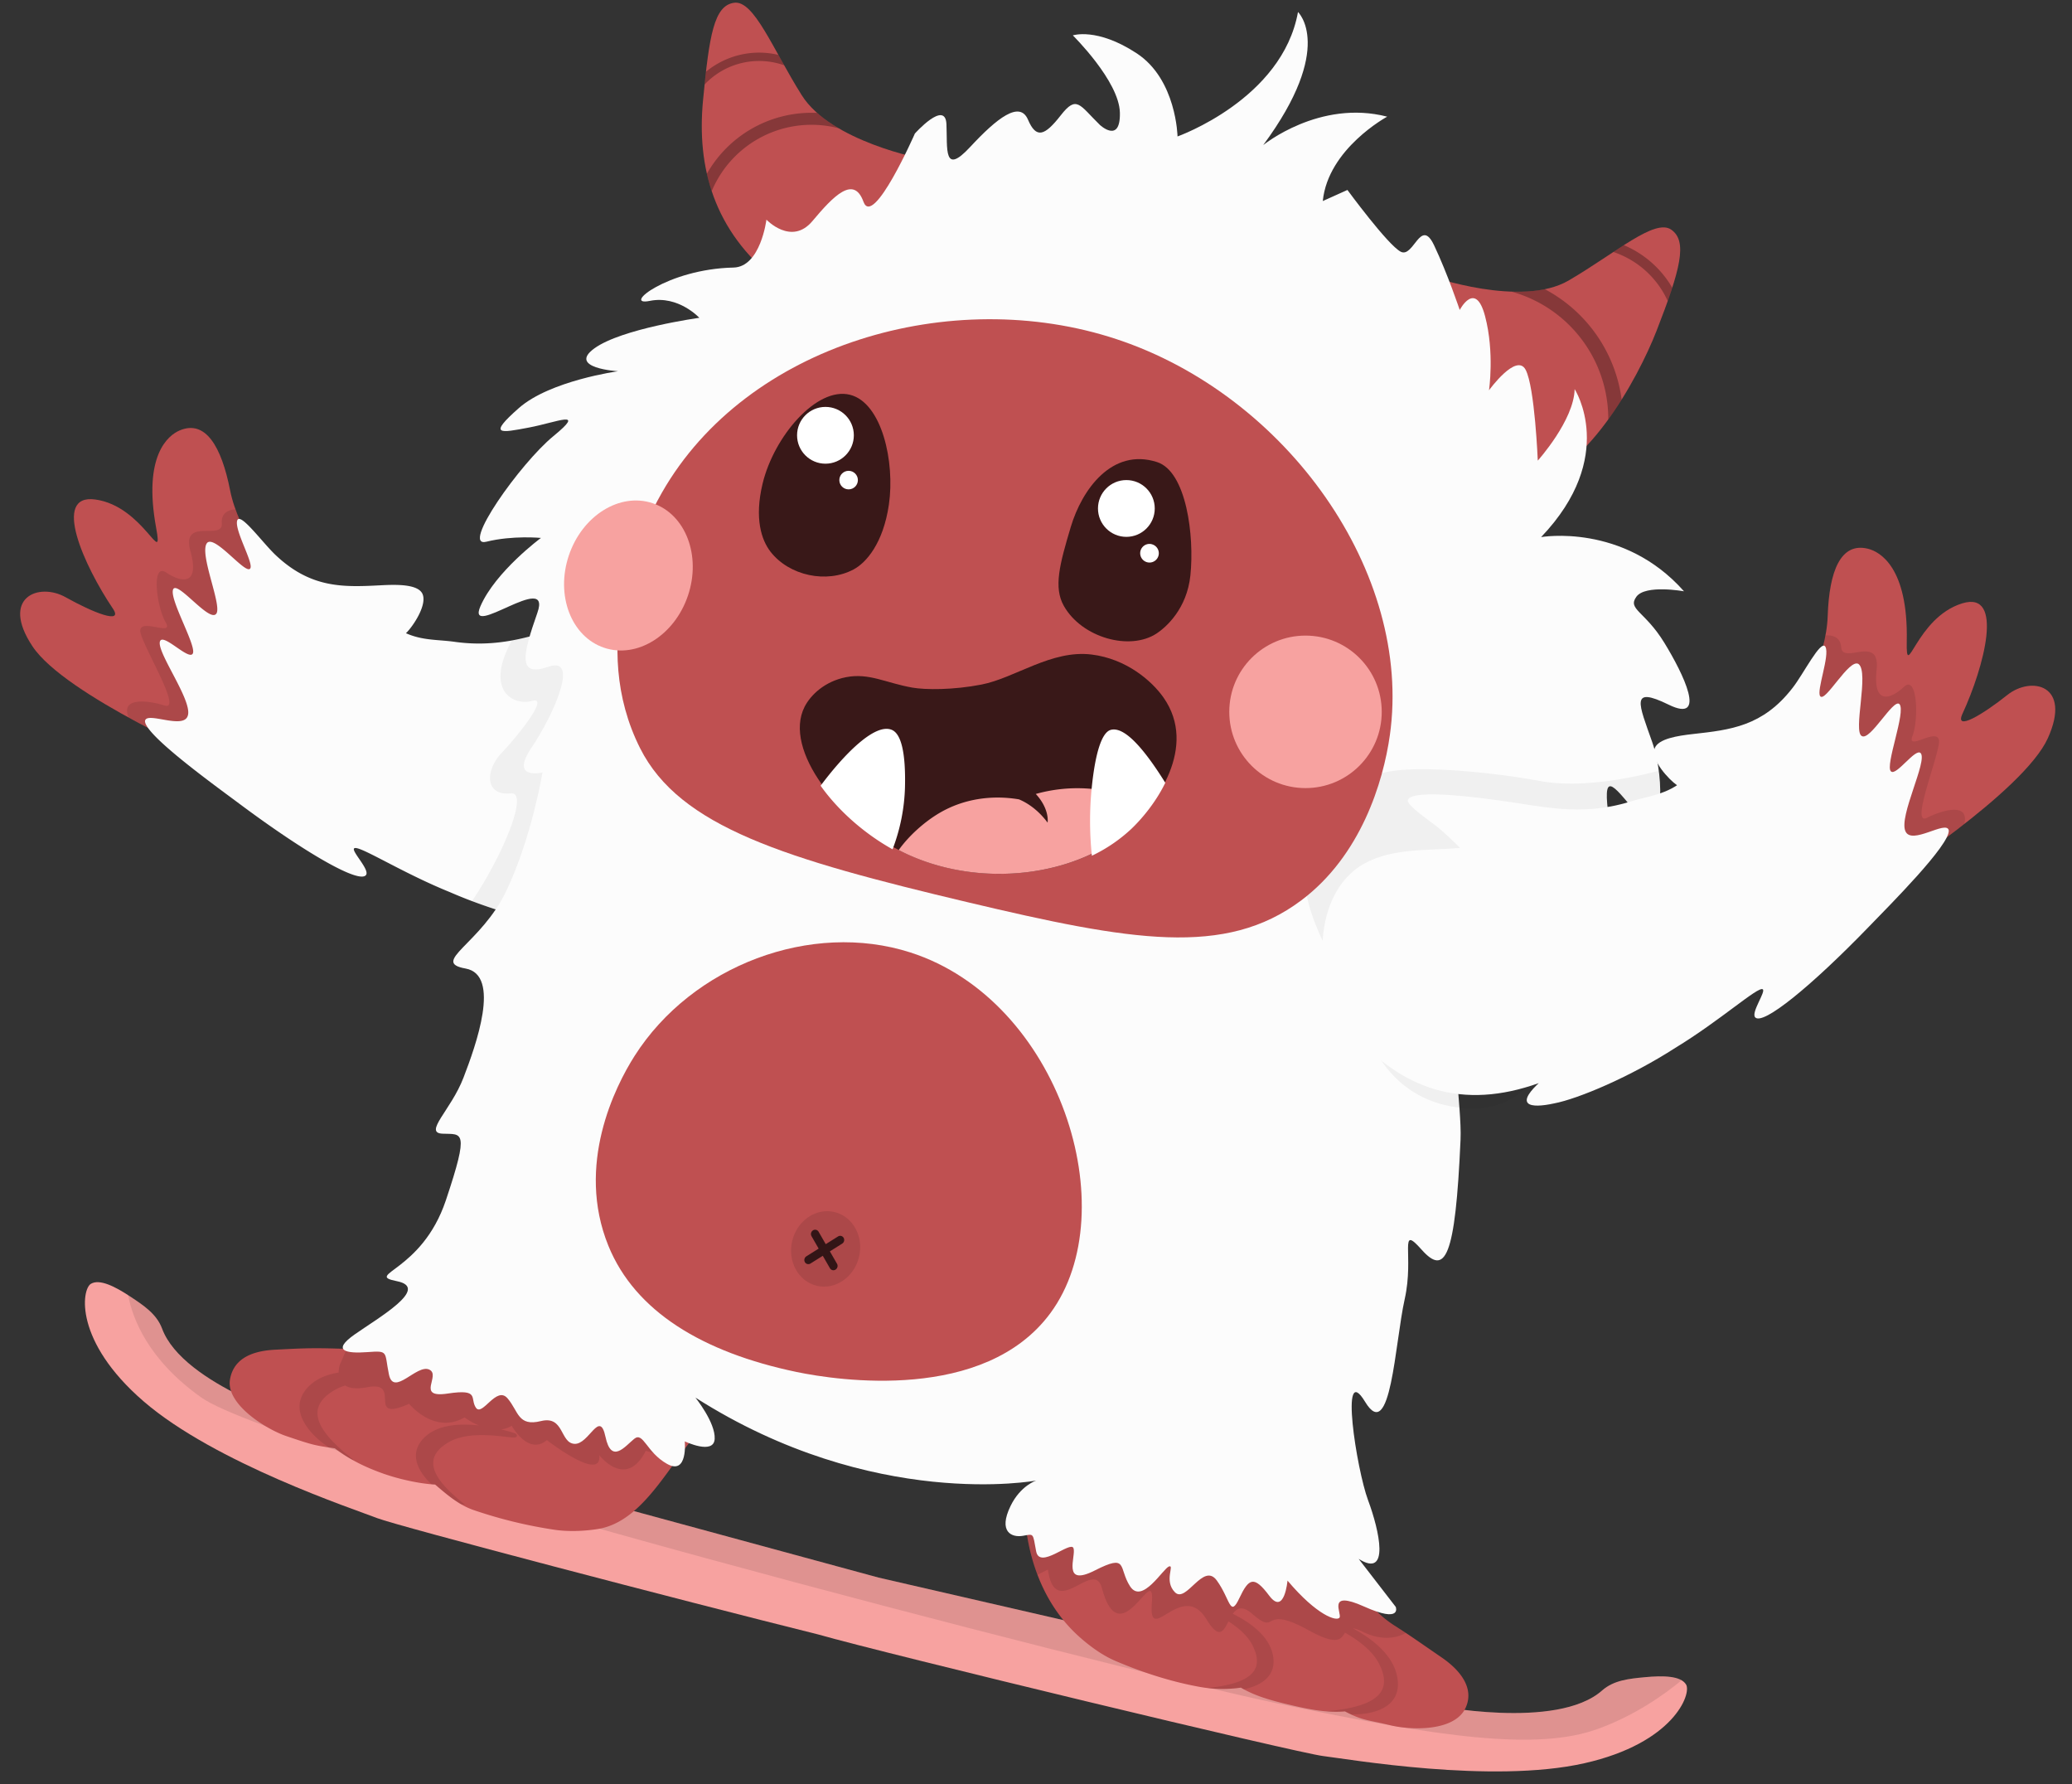
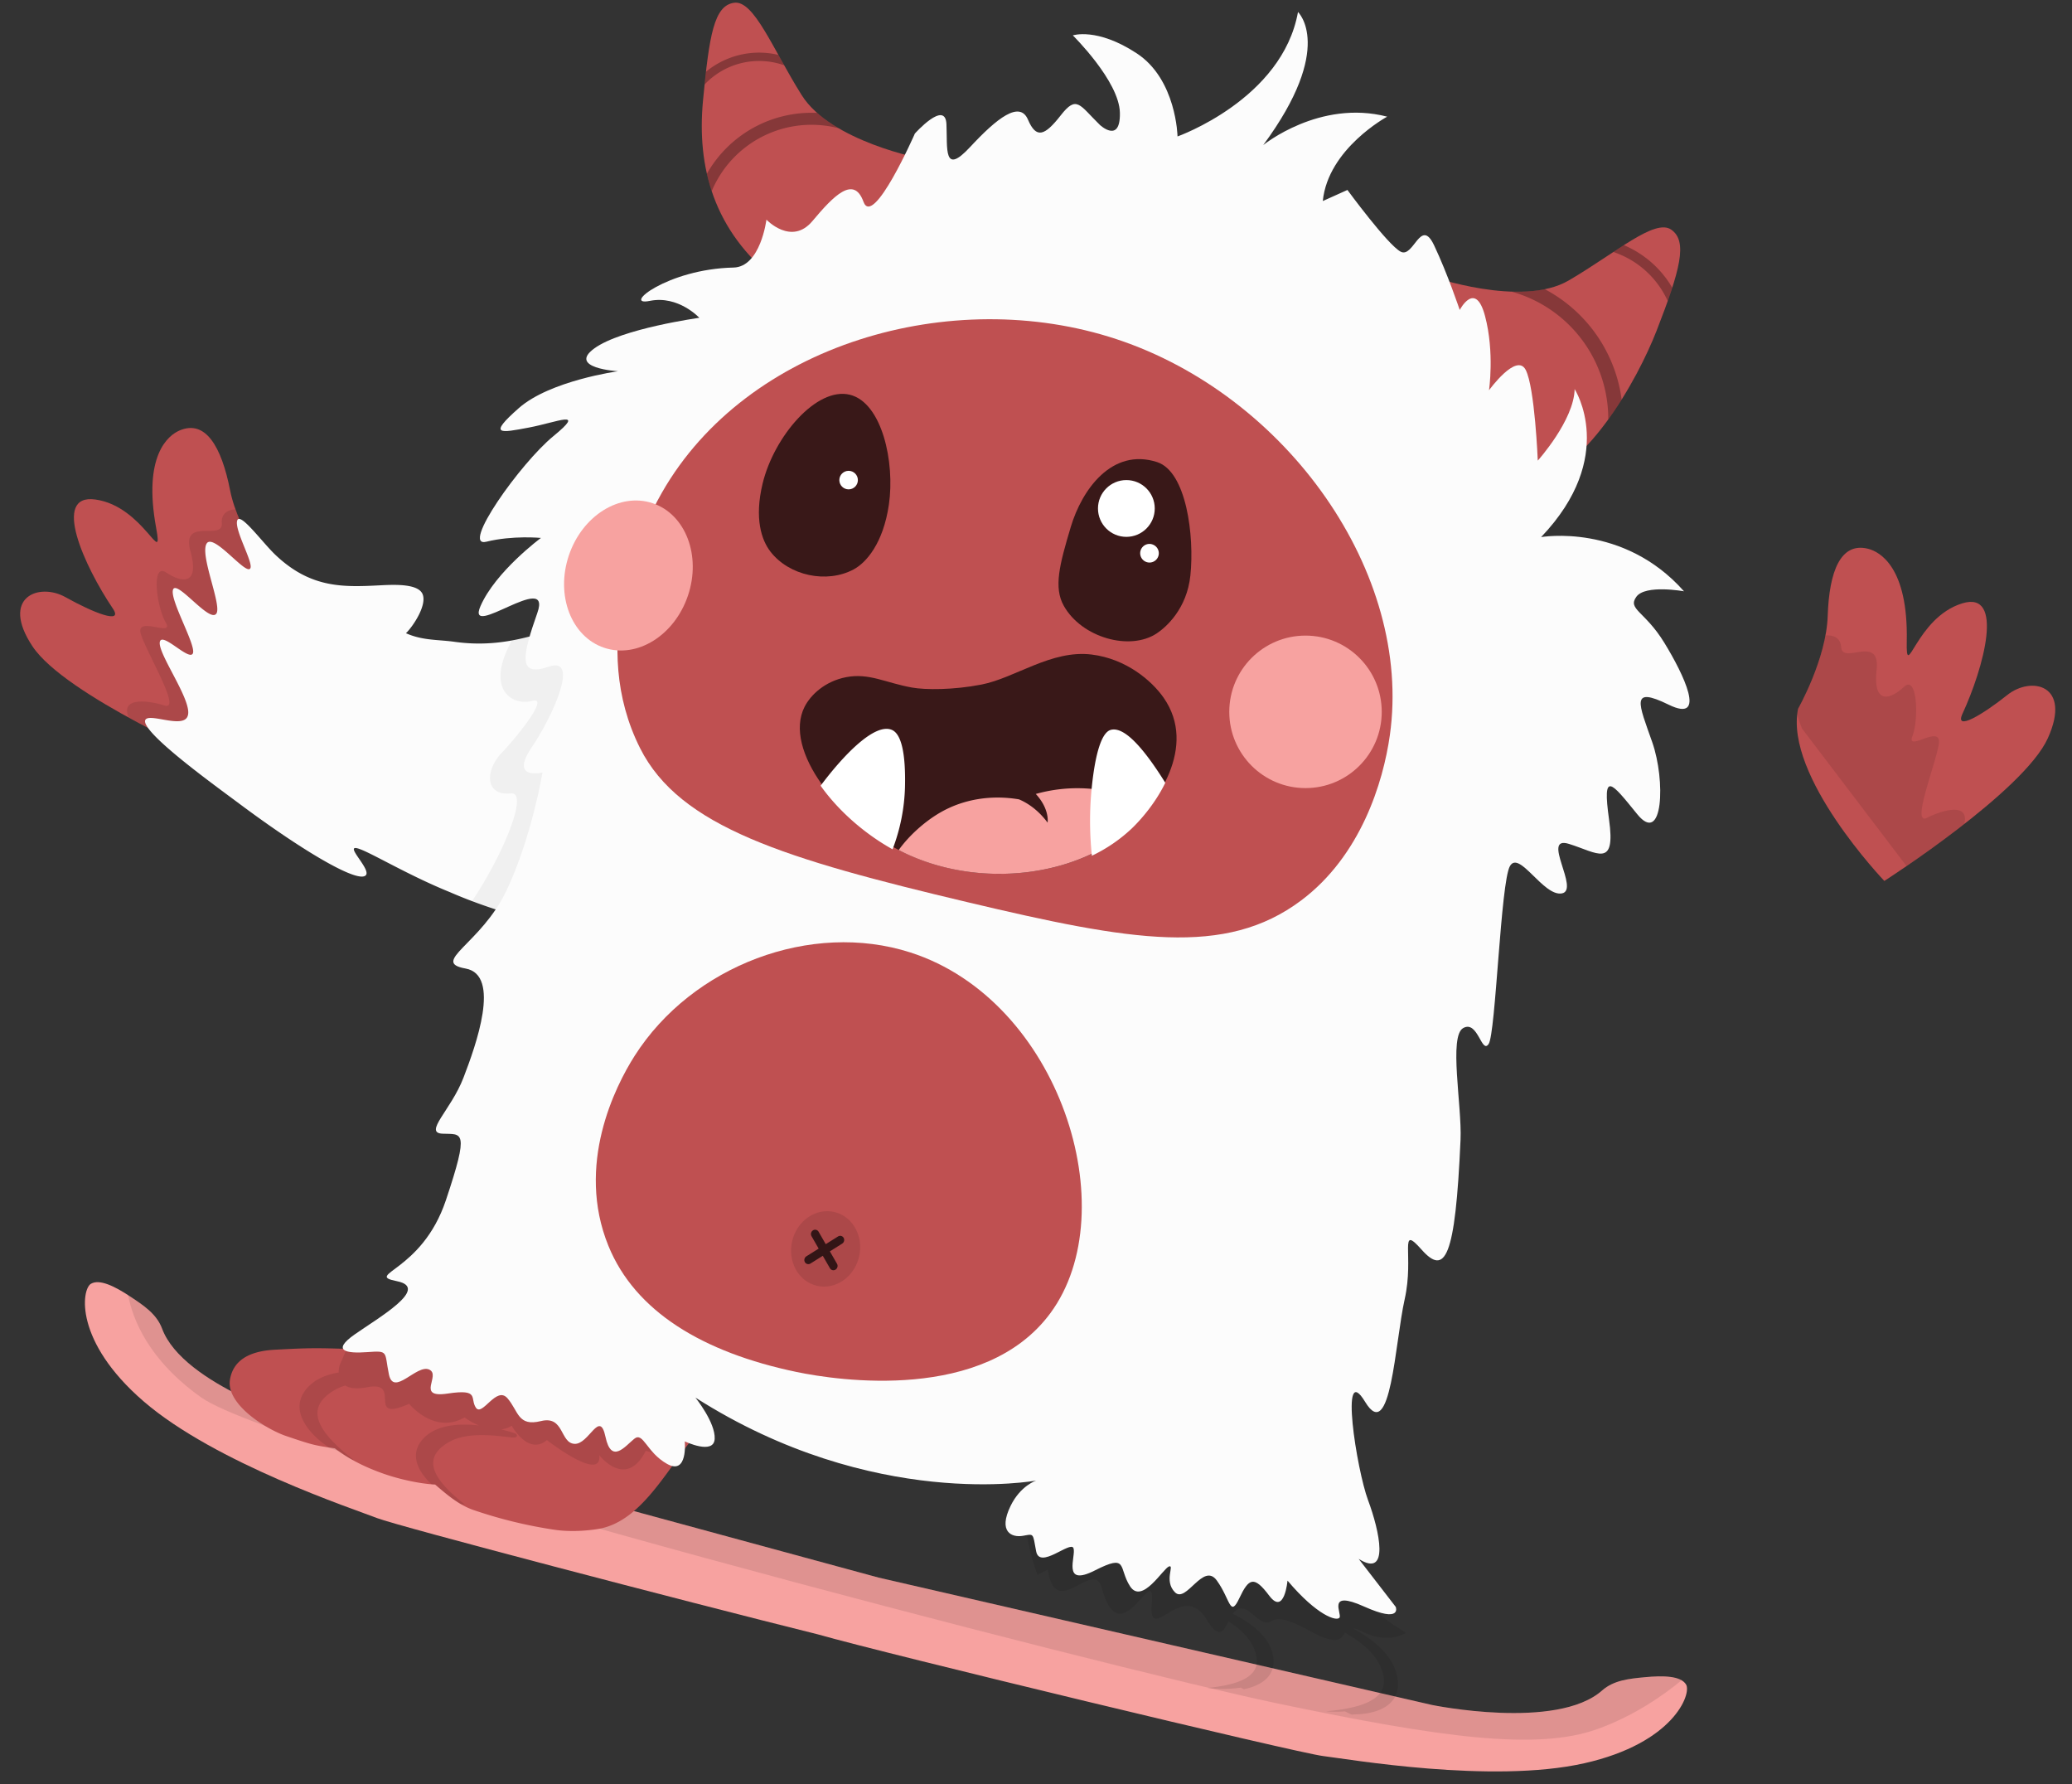
<svg xmlns="http://www.w3.org/2000/svg" fill="#000000" height="1887" preserveAspectRatio="xMidYMid meet" version="1" viewBox="-21.3 -2.8 2192.1 1887.0" width="2192.1" zoomAndPan="magnify">
  <rect x="-21.3" y="-2.8" width="2192.1" height="1887.0" fill="#333333" stroke="none" />
  <g data-name="Layer 2">
    <g data-name="Layer 1">
      <g id="change1_1">
        <path d="M1492.38,289.33s95.91,33.78,146,4.5,91.11-66,108.53-53.67,9.67,42-15.74,107.21c-20,51.17-75.58,152.66-140.06,162.19C1591.1,509.56,1492.61,407.75,1492.38,289.33Z" fill="#bf5051" fill-rule="evenodd" />
      </g>
      <g id="change2_1">
        <path d="M1613.08,303.09a155.34,155.34,0,0,1,81.28,116.71c-4.46,7.11-9.19,14.18-14.17,21.05a139.58,139.58,0,0,0-102.45-135.2A151.75,151.75,0,0,0,1613.08,303.09Zm130,12.47a96.8,96.8,0,0,0-57.52-51.84c3.83-2.52,7.54-4.94,11.13-7.22a107.69,107.69,0,0,1,51.18,45q-2.14,6.63-4.79,14.07Z" data-name="Rectangle 11 copy 2" fill-rule="evenodd" opacity="0.3" />
      </g>
      <g id="change1_2">
        <path d="M954.82,165.29s-97-18.23-127.91-67.39S776.43-2.84,755.34.12s-26.28,33.58-32.89,103.5,10.86,137.69,77.5,190C800,293.59,900.19,270.87,954.82,165.29Z" data-name="Shape 29 copy" fill="#bf5051" fill-rule="evenodd" />
      </g>
      <g id="change2_2">
        <path d="M843.2,116.63a145,145,0,0,0,22.87,16.27,114.42,114.42,0,0,0-134.39,66.46c-2-6.06-3.7-12.19-5.11-18.39A127.25,127.25,0,0,1,843.2,116.63ZM724.13,86.55q.72-7,1.45-13.43a88.17,88.17,0,0,1,76.6-17.86q3,5.37,6.11,11a79.26,79.26,0,0,0-84.16,20.32Z" data-name="Rectangle 11 copy" fill-rule="evenodd" opacity="0.3" />
      </g>
      <g id="change3_1">
        <path d="M130.53,1479.34c75.71,65.41,222.55,114,247.29,123.63,21.27,8.29,321.72,87,466.14,122.92,72.28,20.64,507.11,125.39,534.48,128.69,26.35,3.16,178.75,29.6,276.36,7.65,94.89-21.35,113.6-73.49,107.72-83.27-5.49-9.18-23.83-9.68-43.8-7.75-15.79,1.52-32.57,3-45,14-48,42.54-180.1,15.33-180.1,15.33l-585.44-134.7L301.75,1501s-129.3-38.33-151.57-98.5c-5.76-15.57-19.88-24.75-33.08-33.54-16.7-11.13-33.1-19.34-42.27-13.84C65,1361,56.93,1415.76,130.53,1479.34Z" data-name="Shape 65 copy" fill="#f7a2a0" fill-rule="evenodd" />
      </g>
      <g id="change2_3">
        <path d="M191.77,1475.41c83.8,59.21,960.79,286.26,1136.77,323.17s276.26,50.33,340,27.53c39.72-14.22,71.2-36.74,89.26-51.68-8.15-4.75-23.07-4.76-39-3.22-15.79,1.52-32.57,3-45,14-48,42.54-180.1,15.33-180.1,15.33L908.2,1665.82,301.75,1501s-129.29-38.33-151.57-98.5c-5.76-15.57-19.87-24.75-33.07-33.54-1-.64-1.91-1.27-2.86-1.88C118.8,1391.29,135,1435.3,191.77,1475.41Z" fill-rule="evenodd" opacity="0.1" />
      </g>
      <g id="change1_3">
-         <path d="M1435.84,1702.12a112.12,112.12,0,0,0,19.45,15.26c17,10.89,23.14,15.44,48.63,32.93,22.26,15.28,34,34,25.47,53-11.5,25.68-58,24-79.75,18.74-24.68-5.94-29.08-4.75-48.05-14.68-19.6,1.63-38.67-2.27-57.8-6.79-18.18-4.29-36.19-8.86-52.3-18.34a136.59,136.59,0,0,1-46.25-1.3c-22.87-4.26-52.53-12.49-86.37-26.91-15.83-6.74-29.58-17.85-37.69-25-33.65-29.76-52.43-72.5-57.61-120.58l346.14,74.2Q1422.78,1692.38,1435.84,1702.12Z" fill="#bf5051" fill-rule="evenodd" />
-       </g>
+         </g>
      <g id="change2_4">
        <path d="M1064.11,1613.11a217.43,217.43,0,0,0,12.23,49.8l11-5.59c7.75,55.41,48.54-12.61,57.11,19.55,19.63,73.64,56.65-31.28,52.86,15.89s31.84-25.38,57.73,17.12c13.45,22.08,18,12.77,23.34,2.28,10.19,6.57,20.26,15,25.47,25.41,12,24,2.13,40.15-47.89,45a134.06,134.06,0,0,0,35.57-.36c1,.59,2,1.18,3.08,1.74,13.94-2.88,34.64-11.11,31.06-34.55-3.22-21-23.72-35.84-42.7-45.26,4.28-6,10-9,20.11-.28,29.31,25.26,8-11,60.15,17.73,31.32,17.22,34.37,8.74,38.44,2.51,13.71,7.85,28.81,18.74,36,32.79,13.82,27.19,2.29,45.34-56.06,50.36a122.39,122.39,0,0,0,20.08.09c2.56,1.34,4.85,2.48,7,3.46l5.19-.4s49.4.71,43.27-38.27c-3.79-24.09-26.6-41.53-47.11-52.58,2.42.23,5.56,1.23,9.8,3.34,23.51,11.71,39.93,5.13,46.3,1.44-3.23-2.13-6.66-4.37-10.73-7a112.43,112.43,0,0,1-19.44-15.26l-26.14-19.51-345.55-74.07Z" data-name="Shape 55 copy 3" fill-rule="evenodd" opacity="0.1" />
      </g>
      <g id="change1_4">
        <path d="M361.24,1421.25a98.87,98.87,0,0,1-24.61,2.41c-29.58-.92-40.28-.22-66.95,1.14-29.11,1.48-44.47,12.44-47.68,31.62-4.35,26,38.2,52.46,59.37,59.66,28,9.48,30.1,10,51.56,13,15.58,12,33,20.34,51.5,26.86,17.6,6.21,39.77,10.8,54.63,11.47,12.5,10.71,25.4,21.87,41.13,27.14a485.12,485.12,0,0,0,85.57,20.76c17,2.42,34.54.88,45.24-.82,44.42-7,70.76-58.64,101.21-96.65-110.35-41.51-208.08-57.52-318.44-99Z" data-name="Shape 54 copy" fill="#bf5051" fill-rule="evenodd" />
      </g>
      <g id="change2_5">
        <path d="M303.7,1465.34c-26.28,29.76,19.72,60.59,19.72,60.59l3,2.25,6.54.94A152.55,152.55,0,0,0,350.79,1541l1.91.15c-46.79-36.1-46.71-57.86-20.27-73.51a52.6,52.6,0,0,1,11.52-4.94c4.48,2.8,11.72,4,23.27,1.79,38.21-7.39-2.71,38.26,44.35,17.54,0,0,26.37,32.85,58.62,14.41a79.29,79.29,0,0,0,15,8.44c-21.18-2.34-45.8-.79-59.42,14.76-15.89,18.14-1.41,37.23,9.49,47.6,1.31.1,2.58.2,3.8.26,8.63,7.4,17.45,15,27.27,20.74l4.29.33c-41.3-32.13-41.16-51.57-17.69-65.65s63.45-4.64,69.58-5.27,1.44-4.29,1.44-4.29-5.92-2.07-15-4.25a27.55,27.55,0,0,0,11.12-3.85s17.51,31.88,37.23,15.16c0,0,58.43,45.5,55.45,16,0,0,28.16,36.63,49.15-4.65l33.09,9.11c3-4.21,6.06-8.38,9.12-12.47l-1.23-13.9c-88-32.21-168.41-48.92-254.15-76.5l-72.47-17.8q-7.53.54-15.05,1.11a102.26,102.26,0,0,1-15.58,2.25l-7.7,17.88a27.76,27.76,0,0,0-.9,7.48C324.08,1451,312.09,1455.85,303.7,1465.34Z" data-name="Shape 55 copy 2" fill-rule="evenodd" opacity="0.1" />
      </g>
      <g id="change1_5">
        <path d="M268.85,607.67S231,560.8,222.15,515.83c-9.14-46.38-26.05-75.08-53.52-63.3-12,5.16-38.78,26.37-24.76,102.83,8.17,44.51-13.13-22.77-64.31-29.83C32.9,519.1,68,596.25,98.05,640.8c11.86,17.54-21.54,4.05-49.95-11.92s-69.36.22-35,52,195,121.22,195,121.22S294.79,675.73,268.85,607.67Z" fill="#bf5051" fill-rule="evenodd" />
      </g>
      <g id="change2_6">
        <path d="M268.08,629a136.23,136.23,0,0,0,2.63-15.69c-.54-1.93-1.16-3.83-1.86-5.68,0,0-27.43-34-41.05-71.88-7.07.7-15.36,3.85-14.44,14.93,1.57,19-43.25-7.14-33.17,29.61s-9.69,33.14-25.74,22.4-10.11,36.34-.41,52.93-33.79-8.91-26,13.36,42.89,80.21,24.66,74.41c-16.51-5.25-47.34-9.44-37.8,12.77,25.24,13.86,49.87,25.88,67.46,34.14Z" fill-rule="evenodd" opacity="0.1" />
      </g>
      <g id="change4_1">
        <path d="M271.28,585.22c37.45,34.82,71.83,33,111.07,31,16.87-.87,37.67-1,43,8.5,6.13,11.45-9.63,35-17.16,42.23,17.85,8,34.55,6.62,52.26,9.22,55.12,7.44,94.16-11.13,137.84-24.11,48.21-15,90.12-24.29,93.63-15.08,1.88,5-21.06,26.86-26.95,33.37q-10.35,12.2-19.51,25.13a692.89,692.89,0,0,1,102.79.13c98.42,7.22,164.68,18.35,178.91,36.17,35,40.26-41.4,117.54-79.54,150.49-67.17,56.93-160.86,87.51-244.4,72.16,9.06,6.06,18.57,14.1,14.55,19.27-3.21,4.13-14.17,5.21-27.1,4.5-25.94-.66-84.47-14.88-136.07-37.4-51.85-21-96.79-50.29-101.18-46.29-3.3,2.84,16.25,22.05,12.63,28-6.44,10.34-64.44-23.27-134.17-75.24-25.36-18.93-99-71.89-99.78-87.12.54-11.47,41.62,9.75,45.42-6.48,4.44-16.83-35.41-69.59-29.18-78.91,4.66-6.29,29.46,20.18,34.06,14.1,5.73-6.67-26.24-60-20.22-68.87,5.42-7,36.67,33.63,44.66,27,8.8-6-18.73-65.37-8.81-75.79,8.74-7.86,41.57,35.28,45.54,27,3.25-6.09-17.2-40.73-13.89-50.58C233,538.45,257.37,572.56,271.28,585.22Z" data-name="Shape 1 copy" fill="#fcfcfc" fill-rule="evenodd" />
      </g>
      <g id="change2_7">
        <path d="M581.63,977.58,602.1,685.81l-14.66-30.39c-22.24,7.07-43.69,14.93-67.23,19.22a124.43,124.43,0,0,0-8.43,18.69c-12.84,37.33,11.65,50.28,30.11,45.16s-15.42,37.18-32.62,55.21-18,45.67,10,42.65c19-2-7.6,64-41.22,114C517.53,965.23,557.54,975,581.63,977.58Z" fill-rule="evenodd" opacity="0.05" />
      </g>
      <g id="change4_2">
        <path d="M754.71,280.2c-70,1.49-118.74,41.38-88.55,35.25s52.41,17.9,52.41,17.9-82.25,11.36-111.08,32.35,25.1,24.16,25.1,24.16-71.93,9.84-105,39-19.7,26.29,10.47,20.61,61.36-19.86,26.21,8.95-98.83,118.68-71,111.76,57.74-4,57.74-4-48,35.44-64,72.19,76.13-38.35,60.25,6.9-21.18,68.63,11.93,57.09,4.95,51.51-18.3,85.88,11.73,26.07,11.73,26.07-11.24,68.38-38.1,124.93-81.09,75.63-43.26,82.39S482.14,1103,469,1137.18s-42.57,58.26-22.12,59.14,29-5.48,3.5,70.53-87.35,78.35-51.74,85.48-19.77,38.78-44.63,56.25-9.29,20.46,13.5,18.76,17.71-.4,22.65,23.57,29.3-11,42.53-5.14-14.82,30.63,19.64,25.41,23.18,5.23,29.89,15,21.6-23.64,33.38-10,10.78,30.19,35.43,24.1,20,23.18,35.42,24.09,26.58-36.93,32.8-7.51,20.71,10.1,30.41,2.23,12.81,14.24,34.84,26.53,18.7-23.84,18.7-23.84,30.69,14.65,31.6-2.65-20.36-43.65-20.36-43.65C902.9,1595.6,1075,1563.18,1075,1563.18s-16.72,5.34-27.19,26.94c-13.22,27.26,1.06,33.57,13,31.54s10.44-3.42,14.09,16.33,36.41-11.46,39.5-3.31-13,41.67,22.66,23.58,24.52-2.82,37.2,16.78,35-18.89,41.22-21-5.78,15.22,6.26,27.33,29.88-32.4,44.31-12.45,13.83,39.88,23.83,18.69,15.51-24.11,31.61-2.64,19.35-15.94,19.35-15.94c31.39,37.18,52.05,43.3,55,39.17s-14.28-29.82,26.07-11.73,33.45.39,33.45.39l-39.25-50.83c33.27,21.11,22-29.71,9.93-62.1s-30.42-149.15-3.11-104,31.49-62.12,41.87-108.53-6.92-80.35,17.9-52.43,35.7,9.68,41.2-116.42c1.56-35.75-12.69-109.46,2.88-118s19.38,28.11,26.86,16.86,12.66-170.68,22.49-188.08,35.36,32.29,54.92,28.84-22.59-61.74,7.57-52.36,49.7,26.31,42.39-25.82,2.26-39.59,29.76-5.67,30.17-35.53,15.93-76.13-23.85-59.8,17.38-39.64,15.76-32.34-4.69-65.65-39.06-35.19-29.51-48.47,50.44-5.8,50.44-5.8C1696,550,1609.14,565.29,1609.14,565.29c81.48-85.28,35.47-156.54,35.47-156.54-.62,33-39,75.67-39,75.67s-3.1-77.37-12.79-96S1554,410,1554,410s6-39.91-4.16-78.43-26.8-6.52-26.8-6.52-13-38.71-27.2-68.54-21.6,13.95-35.23,6.92-56.38-65.31-56.38-65.31l-26.07,11.73c5.52-55.46,68.14-89.25,68.14-89.25-71.58-18.55-131.16,30.06-131.16,30.06,76.49-103.56,36.79-140.74,36.79-140.74-16.58,92.38-127.45,131.6-127.45,131.6s-1.07-60.27-43.15-87.9-67.62-19-67.62-19,49.07,48.33,49.79,81.78-21.19,12.91-21.19,12.91c-21.62-21.12-24.38-31.87-41.42-10.07s-25.89,24.94-34.64,4.49-32.81-1.6-61.22,29S981.17,154.6,980,128.5s-33.39,9.95-33.39,9.95S902.5,239,892.22,210.59s-31.77-6.06-54,20.44-48.66-1.5-48.66-1.5S783.37,279.59,754.71,280.2Z" fill="#fcfcfc" fill-rule="evenodd" />
      </g>
      <g id="change2_8">
-         <path d="M1748.33,808.25s-80.75,26.24-140.51,15S1410,798,1427.17,833.34s-47.26,32.6-65.24,80.29,70.26,170.61,70.26,170.61l-2.51,15.06s23.76,68.41,105.38,70.26,95.35-97.86,95.35-97.86l158.07-235.85Z" fill-rule="evenodd" opacity="0.05" />
-       </g>
+         </g>
      <g id="change1_6">
        <path d="M1881,746.85s29.81-52.34,31.34-98.15c1.57-47.25,13.65-78.29,42.65-71.08,12.71,3.16,42.51,19.79,41,97.51-.91,45.25,9.3-24.58,58.68-39.76,45-13.85,22.83,67.93.28,116.74-8.89,19.22,21.9.54,47.38-19.79s68.49-10.93,42.92,45.66-173,151-173,151S1866.3,818.19,1881,746.85Z" data-name="Shape 33 copy" fill="#bf5051" fill-rule="evenodd" />
      </g>
      <g id="change2_9">
        <path d="M1880.05,752.75a135.66,135.66,0,0,0,5.12,15.07l110.55,145.43c16-11,38.4-26.81,61.09-44.54,5.85-23.45-23.91-14.37-39.36-6.53-17,8.65,8.29-54.17,12.38-77.4s-34.74,8.92-27.84-9,5.23-65.35-8.89-52.17-33.06,19.91-29-18-36-4.9-37.5-23.89c-.87-11.09-9.56-12.86-16.65-12.42-7.35,39.57-29,77.55-29,77.55C1880.57,748.79,1880.28,750.76,1880.05,752.75Z" data-name="Shape 35 copy" fill-rule="evenodd" opacity="0.1" />
      </g>
      <g id="change4_3">
-         <path d="M1407.09,1086.76c54.63,64,119.58,84.65,199.56,56.07-8,7.44-16.06,16.91-11.26,21.37,3.83,3.56,14.82,2.85,27.47.09,25.5-4.82,81-28.27,128.3-58.78,47.8-29.06,87.45-65.19,92.42-61.94,3.71,2.26-12.5,24.37-8,29.64,8,9.17,59.85-33.32,120.34-95.82,22-22.76,86.18-86.86,84.48-102-2.38-11.24-39.51,16.31-45.87.9-7.09-15.89,23.77-74.37,16.12-82.56-5.6-5.47-25.84,24.64-31.35,19.39-6.72-5.67,16.26-63.42,8.89-71.24-6.48-6-30.79,39.1-39.73,33.86-9.66-4.47,8-67.53-3.49-76.22-9.89-6.35-35.36,41.5-40.6,34-4.19-5.49,10.42-43,5.58-52.14-4.72-8.61-23.33,29-35,43.71-31.38,40.38-65.61,44.07-104.66,48.45-16.78,1.86-37.33,5-41.07,15.3-4.22,12.29,15.13,33,23.72,38.92-16.34,10.74-33,12.08-50.1,17.51-53.21,16.2-94.72,4.14-139.93-1.66-50-7-92.84-9.49-94.82.16-1.06,5.27,25.1,23.12,32,28.61q12.17,10.38,23.3,21.67c-34.7,3.12-71.11-.16-101.45,16.64C1367.91,940.46,1364.09,1035.39,1407.09,1086.76Z" data-name="Shape 1 copy 3" fill="#fcfcfc" fill-rule="evenodd" />
-       </g>
+         </g>
      <g id="change1_7">
        <path d="M941.86,1004.63C837.1,971,711.11,1018.26,650.11,1114c-20.76,32.59-62.46,115.57-27.75,200.91,28.24,69.4,99.76,112.73,199,133.43,43.83,9.14,198.93,32.31,268.63-62.24C1169.78,1277.85,1100.09,1055.48,941.86,1004.63Z" fill="#bf5051" fill-rule="evenodd" />
      </g>
      <g id="change2_10">
        <path d="M861.66,1279.2c-19.52-4.75-39.58,8.87-44.81,30.39s6.34,42.84,25.85,47.57,39.57-8.86,44.81-30.39S881.16,1283.94,861.66,1279.2Z" fill-rule="evenodd" opacity="0.1" />
      </g>
      <g id="change1_8">
        <path d="M1160.12,356c180.22,59.69,313.21,247.35,289,418.81-7,49.81-30.74,127.49-93.78,174.76-80.32,60.21-179.74,43-352.59,2-193.21-45.81-304.87-79.58-346.83-162.95-54.7-108.69-2.16-226.19,23.05-270.33C768.79,361,985.67,298.2,1160.12,356Z" fill="#bf5051" fill-rule="evenodd" />
      </g>
      <g id="change3_2">
        <circle cx="1359.88" cy="750.13" fill="#f7a2a0" r="80.65" />
      </g>
      <g id="change3_3">
        <ellipse cx="643.53" cy="605.87" data-name="Ellipse 2 copy 2" fill="#f7a2a0" rx="80.64" ry="66.49" transform="rotate(-71.41 643.56 605.88)" />
      </g>
      <g id="change2_11">
        <path d="M919.12,530.88c6.57-45.12-7.38-107.78-41.26-116.15-35.27-8.71-80.38,44.22-92.36,94-8.86,36.86-1.19,59.63,8.27,71.89,19.77,25.63,59.66,34.08,88.09,18.82C895,592.42,913.13,572,919.12,530.88Z" fill-rule="evenodd" opacity="0.7" />
      </g>
      <g id="change2_12">
        <path d="M1111.6,554.37c11.7-39.09,43.4-83.91,91.27-68.41,31.07,10.06,39.57,78.12,35.22,119.85-3.7,35.54-25.87,54.84-35.48,61.26-28.46,19-79.5,4.66-98.46-29.1C1093.26,618.57,1099.59,594.5,1111.6,554.37Z" fill-rule="evenodd" opacity="0.7" />
      </g>
      <g id="change5_1">
        <circle cx="1170.35" cy="535.01" fill="#ffffff" r="30.03" />
      </g>
      <g id="change5_2">
        <path d="M1197.21,572.8a9.85,9.85,0,1,0,7.18,11.94v0a9.82,9.82,0,0,0-7.19-11.89Z" data-name="Ellipse 1 copy 2" fill="#ffffff" fill-rule="evenodd" />
      </g>
      <g id="change5_3">
        <circle cx="876.5" cy="505" data-name="Ellipse 1 copy 3" fill="#ffffff" r="9.81" />
      </g>
      <g id="change5_4">
-         <circle cx="852" cy="457.62" data-name="Ellipse 1 copy" fill="#ffffff" r="30.03" />
-       </g>
+         </g>
      <g id="change2_13">
        <path d="M943.72,724.46c-28.13-5-45.54-15.73-69.9-11-22.33,4.35-37.48,18.65-43.92,31.38C807,790.06,865.82,866.58,937.31,900.11c80.89,37.95,184.31,23.53,239.28-28.94,24.05-23,69.88-83.51,33.09-136.13-12.49-17.86-39.45-41-76-45.52-42.58-5.3-80.92,24.79-116.58,31.74C987.08,727.11,957.63,726.93,943.72,724.46Z" fill-rule="evenodd" opacity="0.7" />
      </g>
      <g id="change3_4">
        <path d="M973.07,856.84c25.14-14.64,54.6-19,83.65-14.16,6.85,2.85,19.21,9.66,30.3,24.63,0,0,2.47-14.13-12.49-30.33a162.79,162.79,0,0,1,93.1,1.5,242.06,242.06,0,0,1,27.95,11.14,180,180,0,0,1-19,21.54c-55,52.47-158.39,66.9-239.28,29-2.63-1.23-5.23-2.54-7.81-3.88C940.45,880.94,957.08,866.15,973.07,856.84Z" fill="#f7a2a0" fill-rule="evenodd" />
      </g>
      <g id="change5_5">
        <path d="M1133.74,830.1c3.81-37.37,10.8-58.23,20-60.86,15-4.26,36.56,21.84,57.8,55.92-10.13,20.86-25,38.31-35.58,48.44a164.62,164.62,0,0,1-42.09,28.72A355,355,0,0,1,1133.74,830.1ZM923,895.53c-30.69-17.12-58-41.67-76.12-67.26,24.07-32.22,57.38-67,75.52-59,9.74,4.31,14.56,24.17,13.75,60.12A198.94,198.94,0,0,1,923,895.53Z" data-name="Shape 11 copy" fill="#ffffff" fill-rule="evenodd" />
      </g>
      <g id="change2_14">
        <path d="M838.81,1298.56a4.2,4.2,0,0,1,5.93,1.45l7.56,13.16,13-8.15a4.2,4.2,0,0,1,5.93,1.44h0a4.62,4.62,0,0,1-1.56,6.16l-13,8.15,7.57,13.15a4.63,4.63,0,0,1-1.56,6.16,4.2,4.2,0,0,1-5.93-1.45l-7.57-13.15-13,8.15a4.2,4.2,0,0,1-5.93-1.45,4.63,4.63,0,0,1,1.56-6.16l13-8.15-7.56-13.15A4.62,4.62,0,0,1,838.81,1298.56Z" fill-rule="evenodd" opacity="0.7" />
      </g>
    </g>
  </g>
</svg>